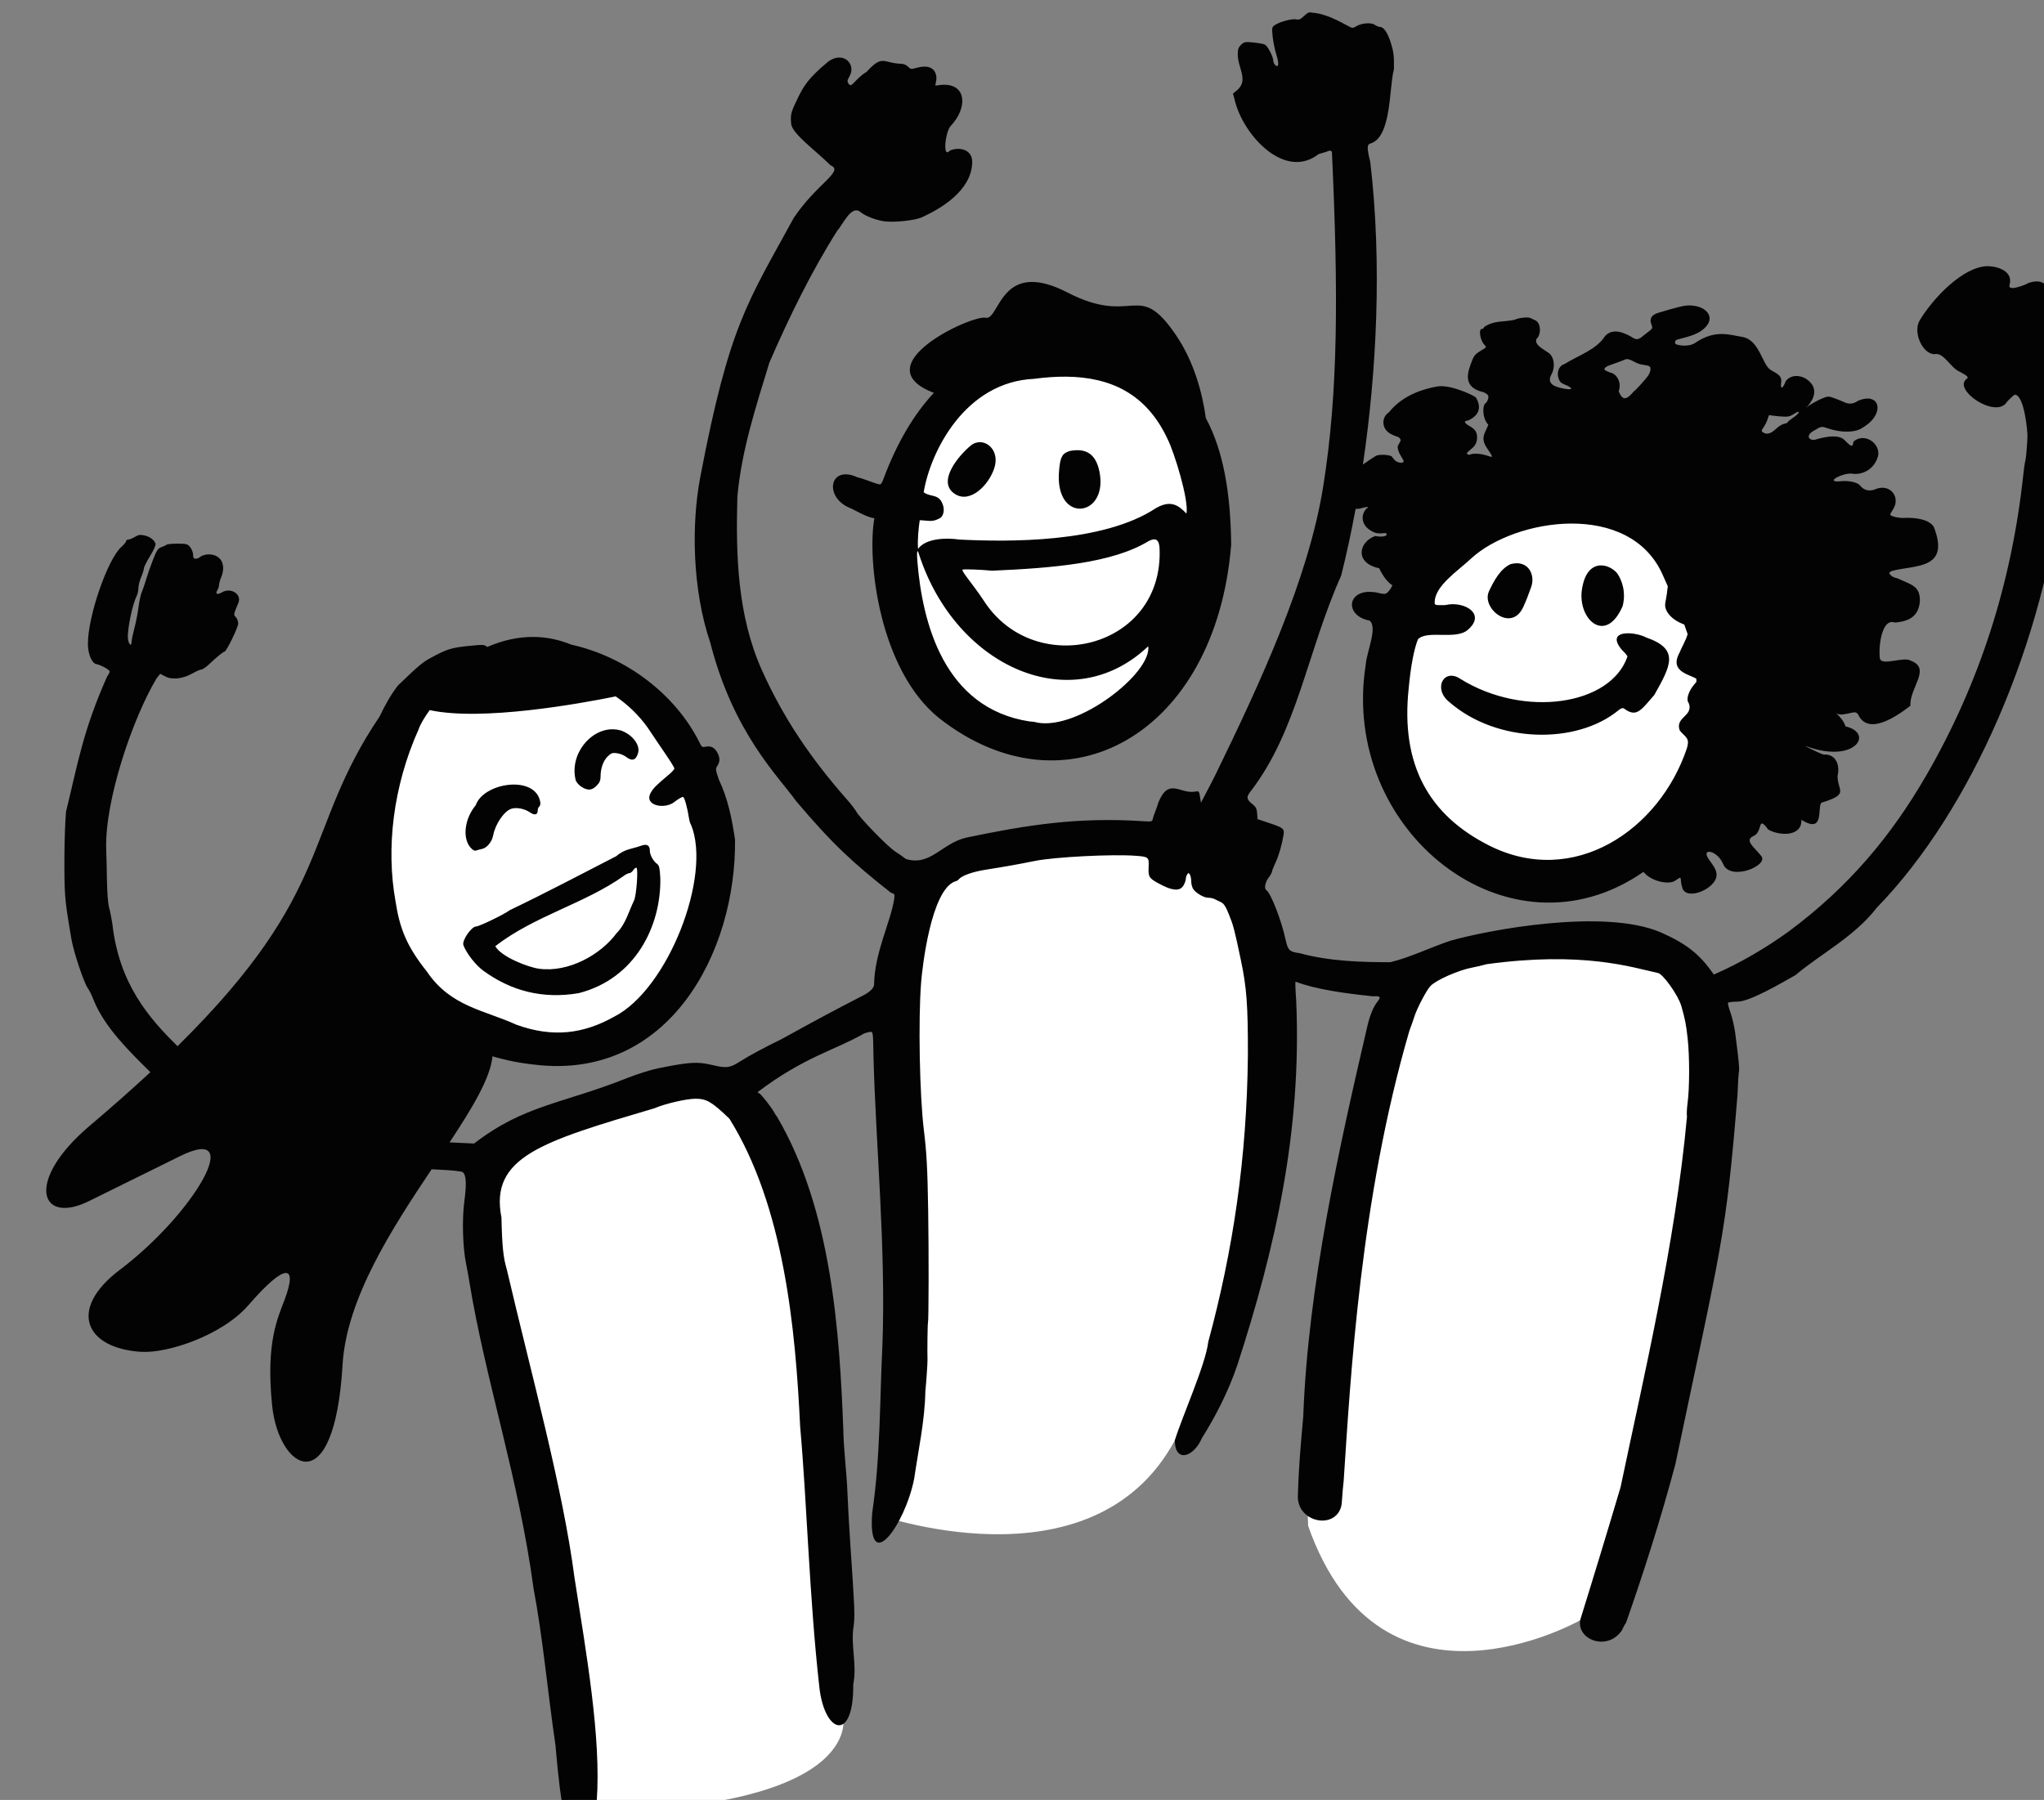
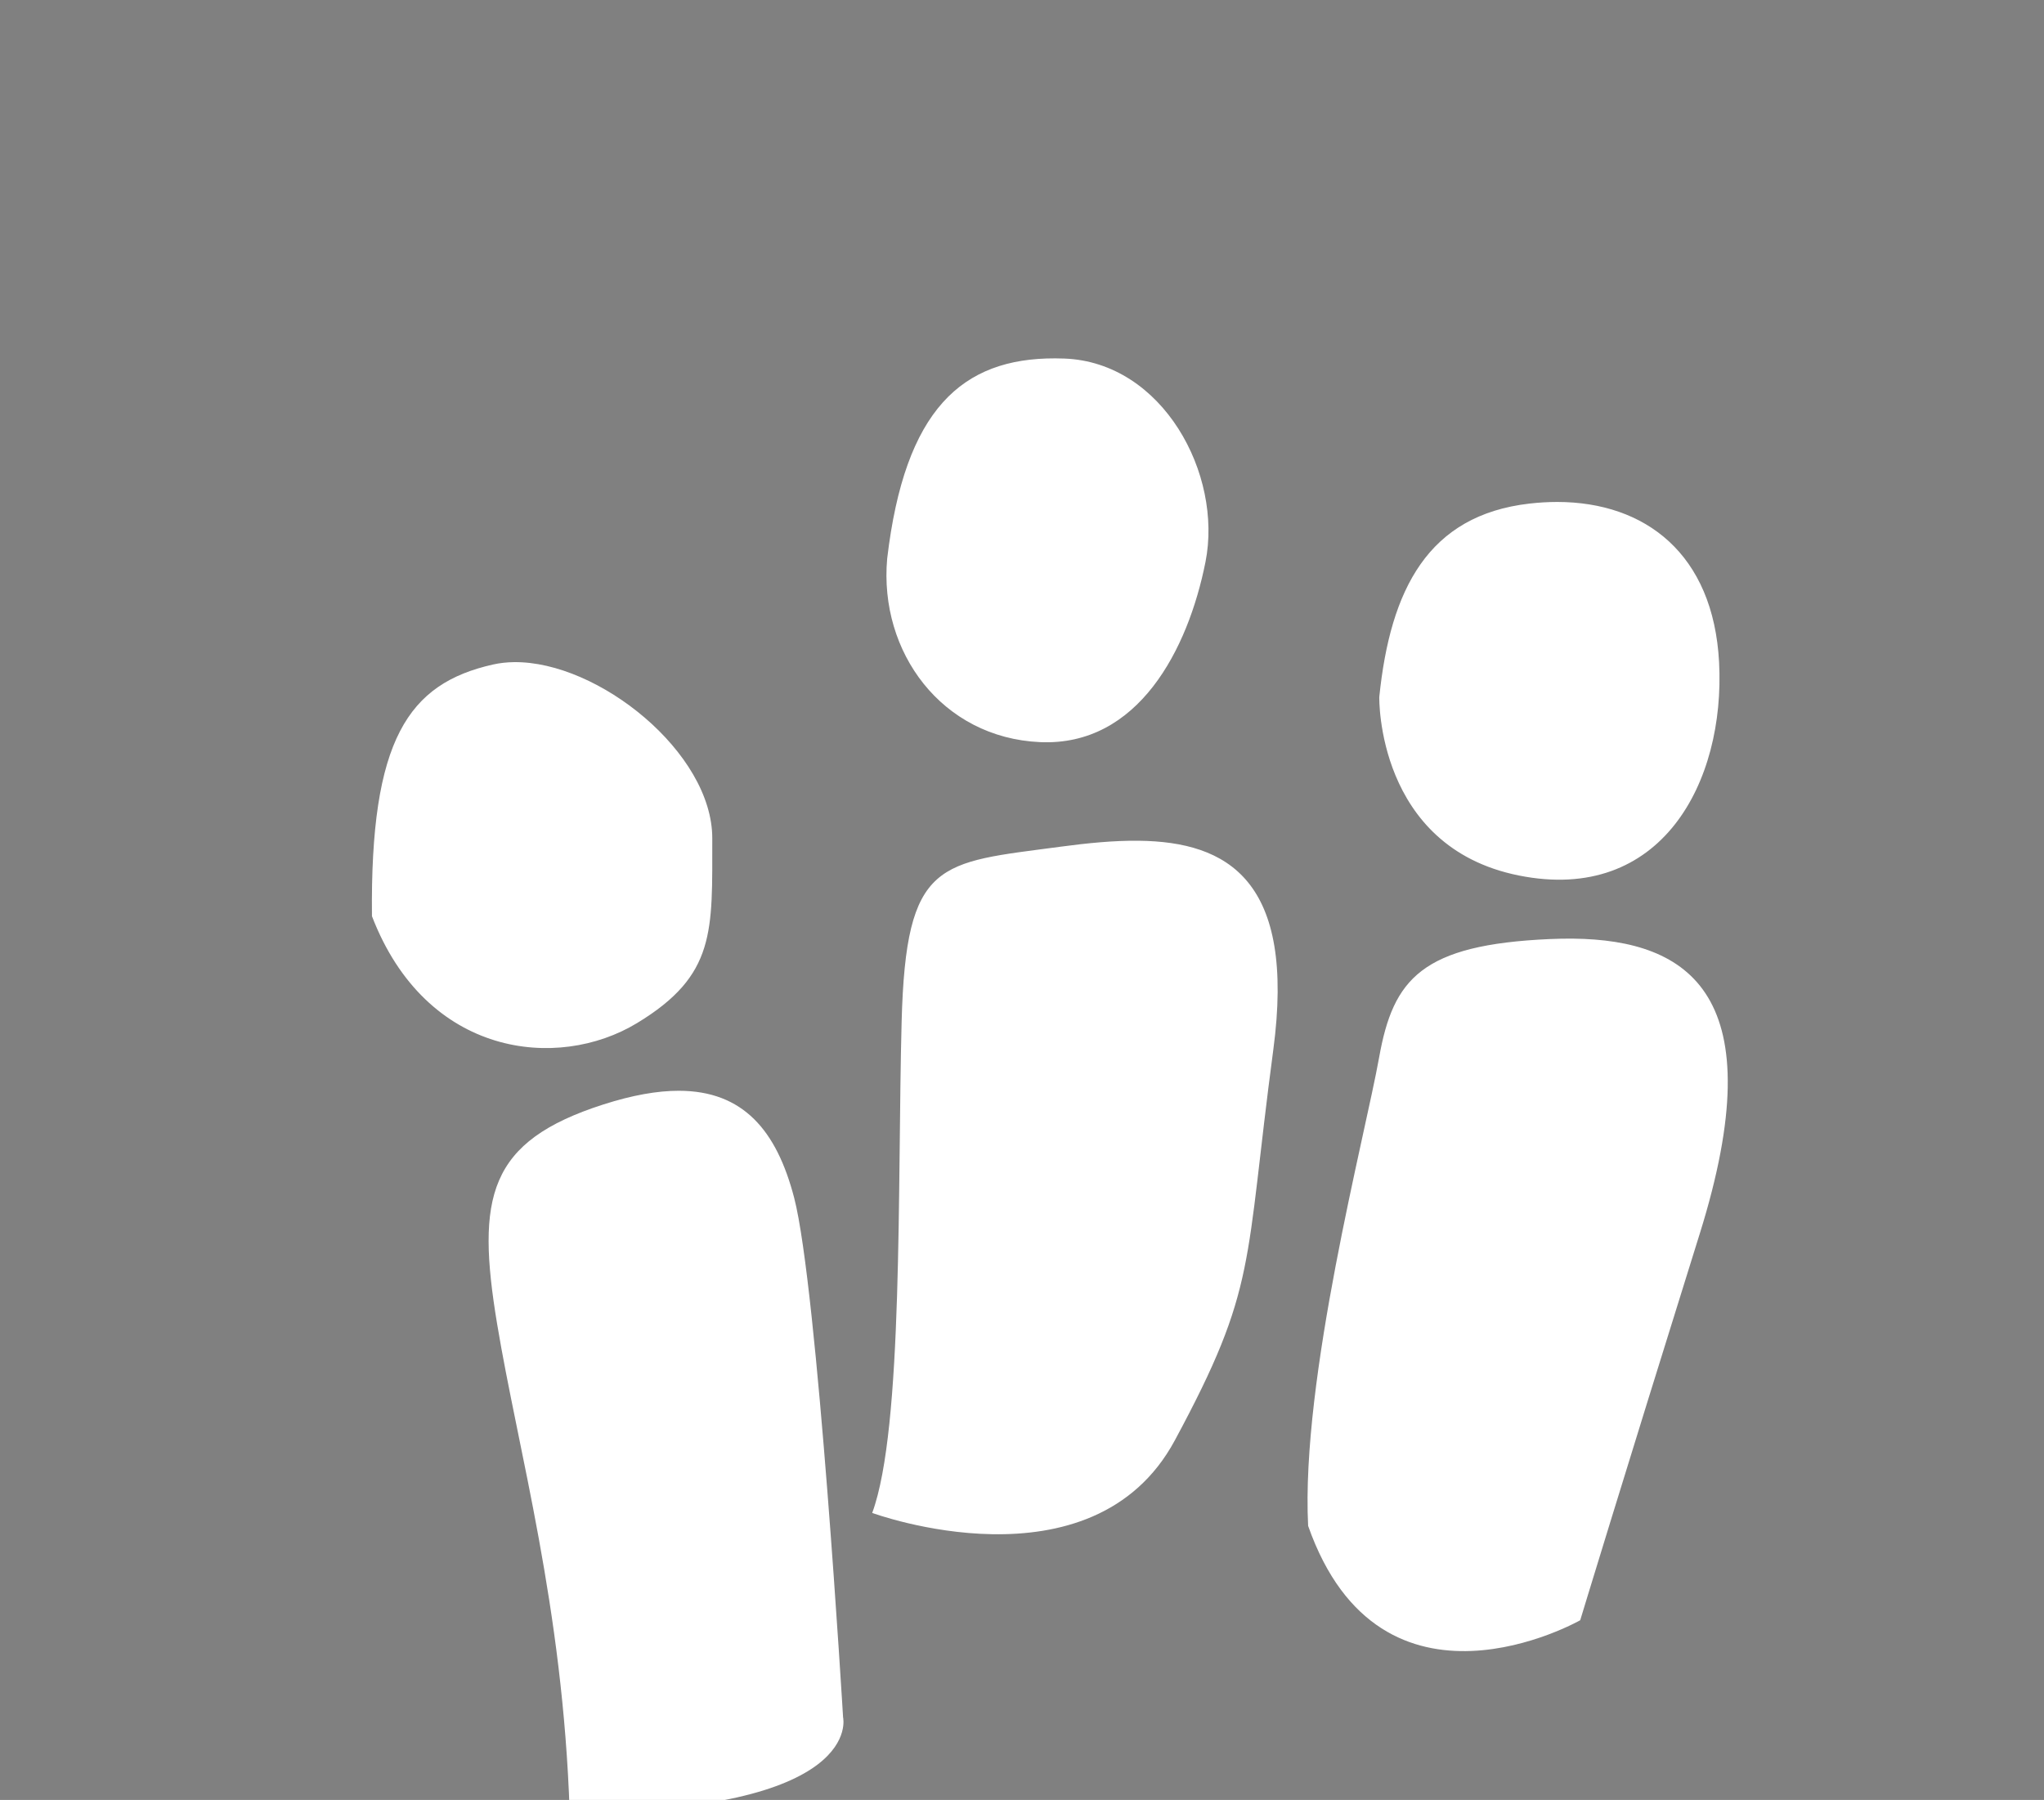
<svg xmlns="http://www.w3.org/2000/svg" width="301.251mm" height="265.333mm" viewBox="0 0 301.251 265.333">
  <rect x="0" y="0" width="301.251" height="265.333" fill="#808080" stroke="none" />
  <path fill="#fff" d="m 16947.912,5713.244 c -51.82,-0.153 -83.652,28.376 -93.435,111.389 -4.642,52.113 30.503,99.657 85.033,102.088 54.53,2.431 82.314,-51.452 92,-100.232 9.687,-48.78 -23.701,-111.1 -78.522,-113.141 -1.713,-0.064 -3.404,-0.099 -5.076,-0.104 z m 279.244,79.877 c -5.064,0 -10.245,0.3 -15.519,0.908 -56.264,6.492 -77.329,47.617 -83.469,107.576 0,0 -1.784,83.34 77.562,99.291 79.346,15.951 114.929,-51.994 111.426,-118.58 -3.175,-60.344 -41.049,-89.155 -90,-89.195 z m -580.279,89.106 c -3.979,0.052 -7.839,0.474 -11.533,1.301 -47.281,10.579 -68.462,41.84 -67.41,140.012 30.111,78.326 103.236,86.227 147.345,59.521 44.109,-26.706 41.864,-51.147 41.924,-102.822 0.06,-47.638 -63.372,-98.624 -110.326,-98.012 z m 347.518,99.348 c -13.862,-0.16 -28.635,1.323 -43.467,3.311 -67.805,9.088 -86.024,6.862 -88.414,97.377 -2.391,90.514 1.03,226.095 -16.362,273.225 0,0 122.295,45.052 168.317,-40.381 46.022,-85.433 38.681,-96.704 54.756,-217.264 12.559,-94.187 -25.324,-115.698 -74.83,-116.268 z m 241.714,54.457 c -4.308,-0.05 -8.694,0.033 -13.138,0.231 -71.102,3.153 -87.058,22.024 -94.877,65.768 -7.819,43.744 -43.618,179.062 -39.496,260.672 40.601,115.552 151.322,52.48 151.322,52.48 0,0 22.463,-74.037 66.519,-215.143 41.303,-132.287 -5.706,-163.252 -70.33,-164.008 z m -497.527,84.627 c -11.94,-0.01 -25.794,2.439 -41.869,7.586 -64.301,20.588 -70.874,51.469 -59.176,122.088 11.698,70.618 36.607,156.885 40.356,271.768 164.708,-0.298 152.058,-52.934 152.058,-52.934 0,0 -14.222,-239.079 -27.205,-288.973 -9.738,-37.42 -28.343,-59.514 -64.164,-59.535 z" color="#000" overflow="visible" paint-order="fill markers stroke" transform="translate(205.81,111.5) matrix(0.265,0,0,0.265,-4532.629,-1263.934) translate(-33.443,-1165.087)" />
-   <path fill="#030303" d="m 18347.506,5568.678 c -0.914,0.031 -1.814,0.617 -3.242,2.002 -1.932,1.871 -2.896,2.295 -4.389,1.92 -2.138,-0.536 -8.992,1.268 -11.799,3.107 -1.72,1.127 -1.797,1.492 -1.336,6.277 0.27,2.794 1.168,7.264 1.998,9.934 1.649,5.304 1.454,7.774 -0.486,6.164 -0.623,-0.516 -1.131,-1.629 -1.131,-2.473 0,-2.124 -3.107,-8.146 -4.619,-8.955 -0.684,-0.366 -3.53,-0.901 -6.324,-1.188 -4.647,-0.476 -5.241,-0.368 -6.955,1.242 -1.496,1.405 -1.875,2.511 -1.875,5.469 0.06,7.352 5.93,13.995 0,19.486 l -2.655,2.217 1.368,5.129 c 5.274,18.896 27.749,42.962 46.236,28.537 2.866,-0.795 5.52,-1.636 5.896,-1.869 0.376,-0.233 1.066,0.034 1.528,0.592 3.592,77.956 3.565,133.95 -4.885,186.422 -8.279,51.415 -34.987,108.989 -59.662,159.641 0,0.105 -1.864,3.753 -4.143,8.105 l -4.144,7.914 -0.528,-3.295 c -0.51,-3.192 -0.597,-3.279 -2.89,-2.859 -8.299,1.347 -14.417,-7.963 -20.168,5.779 -0.564,1.882 -1.46,4.449 -1.992,5.703 -0.531,1.255 -1.095,2.966 -1.254,3.803 -0.262,1.393 -0.733,1.489 -5.588,1.141 -36.309,-2.356 -64.463,2.122 -98.026,9.125 -14,3.31 -19.887,16.042 -33.642,11.928 -1.182,-0.969 -3.887,-2.869 -6.008,-4.223 -4.095,-2.613 -19.697,-18.641 -21.617,-22.207 -0.628,-1.165 -3.085,-4.314 -5.459,-6.998 -19.475,-22.191 -34.866,-44.497 -47.035,-71.654 -13.64,-30.538 -14.521,-63.899 -13.621,-96.578 2.301,-25.37 10.049,-49.165 17.808,-74.525 11.21,-25.845 23.666,-51.142 37.824,-73.457 3.044,-3.23 7.682,-14.341 12.723,-10.346 2.543,2.291 9.338,4.865 14.086,5.334 5.526,0.545 16.297,-0.641 19.799,-2.182 11.359,-5.042 27.79,-15.105 28.357,-30.352 0.449,-8.045 -8.016,-9.103 -12.633,-6.768 -0.391,0.702 -1.093,1.008 -1.589,0.701 -1.747,-1.29 -0.293,-12.18 2.537,-14.838 9.12,-9.829 8.731,-23.336 -5.037,-22.592 l -3.815,0.451 0.506,-2.691 c 0.648,-3.784 -1.061,-10.1 -11.262,-7.09 -2.596,0.73 -3.099,0.644 -4.402,-0.754 -0.809,-0.868 -2.394,-1.578 -3.52,-1.578 -10.606,-0.302 -10.38,-5.536 -19.564,4.514 -1.254,0.601 -3.768,2.647 -5.588,4.545 -3.13,3.266 -3.365,3.374 -4.355,2.019 -0.911,-1.245 -0.833,-1.812 0.582,-4.332 3.633,-6.522 -3.43,-14.028 -11.842,-8.078 -13.424,11.15 -14.697,15.55 -19.51,25.699 -1.339,3.368 -1.565,5.079 -1.203,9.076 0.671,5.489 13.423,14.63 21.971,23.049 7.751,3.2 -7.871,10.212 -20.549,29.264 -25.776,47.225 -35.814,59.571 -51.955,144.065 -4.931,25.818 -4.6,62.253 5.566,92.232 12.915,50.476 38.071,74.472 47.766,88.117 20.414,24.13 31.845,34.529 52.748,50.965 2.016,0.506 2.122,0.731 1.728,3.66 -2.194,13.365 -10.856,29.548 -11.158,47.432 -0.02,1.827 -2.307,4.085 -6.101,6.027 -15.748,8.062 -27.73,14.535 -45.248,24.219 -9.041,4.376 -18.606,9.523 -23.194,12.482 -5.577,3.597 -7.499,3.854 -15.209,2.027 -8.567,-2.029 -12.576,-1.792 -30.42,1.793 -3.973,0.798 -11.636,3.214 -17.031,5.369 -36.421,14.506 -57.354,14.923 -85.25,36.463 l -13.641,-0.646 c 12.729,-19.261 22.747,-35.855 23.866,-47.879 7.55,2.226 15.438,3.822 23.593,4.662 v 0 c 74.14,8.827 111.979,-62.017 111.311,-125.184 -1.762,-11.801 -3.853,-22.482 -9.098,-33.656 -1.751,-5.216 -1.806,-5.784 -0.713,-7.451 1.483,-2.272 1.494,-4.365 0.03,-7.197 -1.473,-2.848 -3.688,-4.015 -6.467,-3.404 -1.954,0.429 -2.338,0.196 -3.364,-2.041 -13.393,-27.042 -40.919,-47.964 -71.576,-54.752 -12.414,-5.117 -28.124,-6.688 -46.662,1.332 -1.538,-1.392 -2.078,-1.419 -10.73,-0.527 -9.378,0.967 -11.949,1.804 -21.27,6.92 -4.048,2.222 -6.81,4.58 -17.681,15.1 -3.65,4.711 -7.038,10.556 -10.116,17.137 -43.246,64.088 -24.217,96.457 -112.404,183.434 -15.938,-15.672 -32.465,-34.55 -36.256,-68.031 -0.479,-3.188 -1.314,-7.337 -1.855,-9.219 -0.567,-1.973 -1.058,-8.411 -1.164,-15.209 -0.101,-6.483 -0.284,-14.183 -0.407,-17.111 -0.862,-27.119 14.691,-72.797 28.047,-95.098 l 1.979,-2.48 2.875,1.492 c 3.827,1.987 9.685,1.324 15.052,-1.705 2.153,-1.215 4.433,-2.209 5.065,-2.209 0.632,0 2.505,-1.283 4.164,-2.852 4.295,-4.059 7.934,-7.035 8.602,-7.035 1.038,0 7.634,-13.541 7.634,-15.67 0,-1.144 -0.582,-2.724 -1.293,-3.51 -1.364,-1.507 -1.433,-1.097 1.407,-8.053 1.949,-4.774 -4.247,-8.675 -9.163,-5.771 -2.635,1.556 -3.881,0.942 -2.517,-1.24 0.507,-0.812 0.92,-2.123 0.92,-2.914 0,-0.791 0.513,-2.667 1.14,-4.168 2.413,-5.777 0.907,-10.713 -3.761,-12.318 -2.822,-0.97 -6.513,-0.407 -8.367,1.277 -0.396,0.361 -1.338,0.656 -2.09,0.656 -1,0 -1.369,-0.587 -1.369,-2.178 0,-1.198 -0.71,-3.082 -1.577,-4.184 -1.444,-1.836 -2.039,-2.004 -7.097,-2.004 -3.037,0 -5.773,0.257 -6.084,0.57 -0.308,0.314 -1.583,0.921 -2.832,1.35 -1.938,0.665 -2.642,1.726 -4.787,7.225 -1.383,3.545 -3.11,8.498 -3.836,11.008 -0.727,2.51 -1.778,5.589 -2.338,6.844 -0.561,1.255 -1.375,5.019 -1.809,8.365 -0.434,3.346 -1.474,8.65 -2.312,11.787 -0.837,3.137 -1.537,6.503 -1.537,7.479 -0.02,2.928 -1.691,1.441 -2.026,-1.805 -0.473,-4.58 2.397,-18.793 4.729,-23.416 0.597,-1.184 1.086,-3.294 1.086,-4.689 0,-1.395 0.685,-4.134 1.521,-6.086 0.838,-1.951 1.522,-4.133 1.522,-4.85 0,-0.716 1.547,-3.815 3.439,-6.885 2.069,-3.355 3.276,-6.106 3.024,-6.899 -0.667,-2.098 -3.077,-3.882 -6.196,-4.586 -2.314,-0.522 -3.359,-0.358 -5.277,0.828 -1.317,0.813 -2.952,1.478 -3.635,1.479 -0.682,-10e-5 -1.242,0.393 -1.242,0.871 0,0.478 -1.188,1.931 -2.641,3.231 -7.716,6.9 -18.705,38.858 -18.595,54.074 0.04,5.393 2.144,10.53 4.527,11.041 2.927,0.628 7.584,3.21 7.584,4.205 0,0.493 -0.629,1.714 -1.395,2.711 -13.575,30.413 -16.429,48.921 -22.9,75.303 -0.967,11.453 -1.223,37.322 -0.463,46.664 0.493,6.046 0.998,9.564 3.441,23.955 1.231,7.252 6.751,23.902 9.075,27.375 1.236,1.85 2.134,3.705 3.681,7.606 6.193,14.606 19.186,27.348 31.18,39.242 -9.997,9.29 -21.125,19.156 -33.609,29.713 -36.378,30.761 -27.983,55.551 -0.573,42.022 l 50.682,-25.016 c 37.07,-18.298 7.756,32.085 -33.414,63.174 -29.291,22.119 -19.174,43.694 11.664,45.66 15.044,0.959 45.313,-9.245 59.795,-25.951 20.919,-24.132 27.377,-22.49 20.217,-3.285 -3.854,10.337 -10.67,23.881 -7.02,59.258 3.651,35.377 34.535,55.087 39.168,-22.869 2.184,-36.748 27.368,-75.572 49.522,-108.691 1.366,0.073 2.754,0.146 3.968,0.201 7.712,0.347 12.711,0.895 13.405,1.471 1.854,1.538 2.117,6.442 0.853,15.861 -1.364,10.159 -0.962,25.622 0.908,34.816 0.598,2.94 1.42,7.477 1.827,10.082 8.888,54.48 27.547,109.869 35.699,170.549 5.321,28.37 7.688,56.344 12.222,87.453 1.315,15.973 3.287,32.056 4.231,34.516 0.297,0.772 1.941,2.04 3.656,2.818 v 0 c 6.992,3.175 11.606,1.287 15.049,-6.156 2.589,-35.076 -5.789,-82.32 -12.338,-124.334 -6.592,-50.533 -24.152,-113.597 -37.646,-171.482 -1.986,-6.61 -2.648,-12.99 -2.993,-28.898 -6.682,-33.91 22.719,-42.354 85.151,-60.863 5.852,-2.541 17.808,-5.301 22.861,-5.279 6.12,0.027 8.971,1.712 18.774,11.1 30.496,48.976 36.766,117.213 39.339,171.393 3.72,41.003 5.048,94.585 10.635,144.455 2.783,26.435 19.223,31.42 18.899,-1.184 2.24,-11.306 -1.598,-21.348 0.232,-32.625 0.725,-6.079 0.622,-8.566 -1.91,-46.008 -0.609,-8.992 -1.32,-21.88 -1.582,-28.639 -0.416,-10.433 -2.081,-23.159 -2.283,-34.74 -2.099,-53.69 -6.38,-121.88 -36.928,-173.883 -0.281,-0.209 -0.938,-1.191 -1.459,-2.182 -1.549,-2.938 -7.696,-10.746 -8.459,-10.746 -0.388,0 -0.705,-0.319 -0.705,-0.707 25.644,-19.337 42.185,-23.007 58.195,-32.01 0.486,-0.404 1.964,-0.951 3.283,-1.215 2.772,-0.555 2.589,-1.435 2.862,13.399 1.193,48.236 7.026,106.792 4.951,161.217 -1.457,28.721 -1.03,61.692 -5.668,92.777 -2.646,35.258 18.173,7.043 23.353,-19.012 2.215,-15.442 5.963,-32.329 6.213,-48.67 0.451,-3.963 1.261,-15.813 1.201,-17.49 -0.169,-4.477 0.02,-20.106 0.25,-20.477 0.425,-0.688 0.496,-40.234 0.112,-63.174 -0.382,-22.881 -0.854,-31.639 -2.385,-44.108 -2.383,-19.42 -3.168,-61.284 -1.539,-82.129 0.652,-8.258 5.479,-51.478 18.967,-56.273 0.575,0 1.475,-0.518 2,-1.15 1.679,-2.023 7.591,-4.142 14.728,-5.277 11.657,-1.855 18.166,-3.017 27.469,-4.9 11.07,-2.241 43.298,-3.889 56.275,-2.879 7.173,0.557 7.347,0.724 7.094,6.367 -0.256,5.708 0.227,6.331 7.901,10.205 5.884,2.97 9.698,2.966 11.457,-0.012 0.717,-1.215 1.316,-2.839 1.316,-3.611 0,-0.772 0.349,-1.917 0.76,-2.545 0.667,-1.014 0.834,-1.014 1.498,0 0.412,0.627 0.76,2.349 0.76,3.824 0,1.475 0.524,3.413 1.152,4.309 1.617,2.309 5.908,4.795 8.277,4.795 1.105,0 2.603,0.286 3.33,0.637 0.726,0.35 2.347,1.131 3.602,1.732 1.813,0.87 2.779,2.336 4.709,7.156 2.429,6.064 2.933,8.004 6.531,25.076 3.248,15.411 3.968,25.217 3.918,52.852 -0.558,57.142 -8.237,108.72 -22.07,159.69 -1.355,12.322 -14.542,41.556 -18.565,54.684 0.03,12.89 10.621,9.277 15.077,-1.293 7.4,-11.734 14.703,-25.775 19.769,-40.836 20.768,-63.96 35.885,-129.794 32.65,-202.502 -0.413,-5.559 -0.585,-10.29 -0.361,-10.512 11.076,4.277 27.698,6.555 42.942,8.135 4.382,-0.225 4.762,0.275 2.447,3.219 -2.193,2.787 -4.146,7.649 -5.553,13.826 -15.48,66.602 -32.901,144.179 -35.551,216.73 -1.35,15.052 -2.606,28.636 -3.01,44.842 0.314,14.653 21.883,18.214 24.358,4.062 0.424,-5.985 0.937,-11.907 1.141,-13.162 3.852,-58.145 9.247,-156.773 36.498,-250.191 1.099,-2.928 2.361,-6.52 2.806,-7.984 1.314,-4.336 6.714,-14.661 8.883,-16.984 3.189,-3.414 15.835,-8.985 23.582,-10.389 1.939,-0.351 5.416,-1.17 7.727,-1.82 53.439,-7.343 80.97,1.754 95.099,4.859 2.614,0 11.37,12.187 13.164,18.324 2.025,6.933 2.715,10.453 3.557,18.178 1.095,10.018 1.075,27.377 -0.04,35.74 -0.425,3.137 -0.574,6.6 -0.346,7.695 -6.428,70.711 -24.479,146.519 -36.924,206.1 -8.789,29.691 -14.715,49.244 -22.463,74.039 -1.871,11.103 15.47,17.414 23.301,5.438 0.529,-1.318 1.509,-3.118 2.18,-4.002 9.318,-26.538 19.076,-56.8 27.428,-88.127 25.65,-122.275 28.068,-125.67 34.586,-205.705 0.209,-6.065 0.56,-11.812 0.779,-12.773 0.372,-1.642 -0.05,-6.018 -2.059,-21.43 -0.463,-3.545 -1.638,-8.645 -2.613,-11.332 -0.975,-2.687 -1.592,-5.174 -1.373,-5.529 0.22,-0.355 2.598,-0.646 5.285,-0.646 6.926,-0.025 24.527,-10.431 32.287,-14.795 13.4,-11.46 32.639,-21.195 45.17,-37.486 52.856,-54.291 93.587,-148.628 103.365,-239.354 1.06,-3.361 1.608,-8.268 3.311,-29.701 0.674,-9.603 -3.373,-18.119 -5.445,-22.676 5.55,-5.367 12.12,-9.136 16.822,-16.172 2.229,-3.361 2.667,-4.62 2.328,-6.711 -1.17,-6.655 -6.876,-8.616 -13.131,-9.281 2.298,-3.381 3.66,-8.812 -7.937,-14.322 -3.93,-2.022 -2.649,-13.311 -15.145,-9.254 -1.254,1.054 -6.62,2.793 -8.621,2.793 -0.638,0 -2.413,-0.058 -1.674,-2.051 1.915,-7.245 -6.562,-10.067 -12.201,-10.117 -13.815,0.135 -30.53,18.021 -37.836,30.178 -3.98,6.624 1.708,18.962 8.356,18.766 5.097,-1.101 8.983,7.865 13.892,9.758 4.358,2.309 5.192,3.179 3.844,4.012 -7.976,6.017 16.609,22.681 22.531,12.662 1.942,-2.14 3.934,-3.891 4.426,-3.891 5.269,0.624 7.053,21.112 6.877,23.514 -0.233,5.614 -0.735,11.431 -1.113,12.928 -0.378,1.496 -0.916,5.117 -1.192,8.045 -6.465,60.599 -24.482,116.309 -53.898,167.215 -19.361,33.504 -43.107,62.091 -76.532,86.879 -11.919,8.628 -26.714,17.535 -41.699,23.986 -7.985,-11.668 -15.54,-17.235 -29.556,-23.496 -31.949,-13.582 -96.666,-1.104 -116.953,4.691 -11.326,3.817 -22.38,9.261 -33.284,11.918 -14.96,0.079 -34.099,-0.416 -50.595,-5.025 -5.432,-0.619 -6.509,-1.638 -7.711,-7.285 -2.288,-10.747 -8.285,-26.215 -10.756,-27.742 -1.322,-0.817 -0.698,-4.383 1.201,-6.873 1.045,-1.371 1.9,-2.879 1.9,-3.352 0,-0.472 0.839,-2.633 1.864,-4.803 1.906,-4.035 3.615,-9.834 4.564,-15.486 0.632,-3.765 0.187,-4.125 -8.709,-7.09 l -5.703,-1.902 -0.234,-3.234 c -0.189,-2.632 -0.72,-3.622 -2.85,-5.322 -3.066,-2.445 -3.242,-3.755 -0.908,-6.721 26.166,-33.978 31.375,-77.301 50.496,-120.248 2.872,-11.388 5.579,-23.824 8.017,-37.049 0.688,-0.018 1.407,-0.059 2.176,-0.131 3.847,-1.165 6.14,-1.245 3.953,-0.135 -3.389,3.532 -2.913,8.941 1.768,11.975 2.97,1.882 4.211,2.148 8.264,1.764 0.817,-0.077 1.224,0.252 1.099,0.889 -0.197,1.002 -3.191,1.338 -6.367,0.713 -9.202,3.333 -11.601,14.995 2.211,17.936 2.338,4.8 4.786,7.833 7.389,9.514 -0.396,0.715 -0.792,1.407 -1.186,2.145 -2.147,2.71 -2.478,2.859 -5.285,2.385 -18.46,-5.056 -21.617,12.097 -6.229,15.098 4.622,3.768 -1.622,17.211 -2.152,24.492 -14.625,92.319 79.433,167.339 154.445,115.266 4.399,5.469 14.248,7.223 17.608,4.932 4.737,-3.231 2.145,-1.662 4.09,4.172 1.945,5.834 13.564,2.289 17.703,-3.68 4.139,-5.969 -2.993,-10.816 -4.19,-14.631 -1.197,-3.815 6.241,-2.075 9.135,4.879 4.036,9.698 25.409,0.821 21.223,-4.457 -4.085,-5.151 -9.665,-8.789 -4.28,-11.213 5.386,-2.423 1.843,-11.918 8.129,-3.547 6.176,3.556 18.755,4.135 18.452,-5.439 13.493,8.53 8.437,-8.164 11.314,-9.555 15.592,-4.829 8.753,-6.343 8.775,-14.916 1.378,-5.061 -0.392,-12.272 -7.662,-11.82 -0.963,0 -9.719,-4.246 -10.258,-4.83 27.242,10.415 38.727,-6.993 22.342,-10.842 -0.89,-2.839 -3.035,-5.388 -5.213,-7.351 1.918,1.025 2.711,0.957 6.61,0.223 3.347,-0.631 4.797,-1.751 6.263,1.709 5.945,9.883 20.639,0.01 28.43,-6.053 -0.526,-10.063 11.783,-20.706 0.293,-25.021 -3.947,-2.659 -16.764,3.385 -17.299,-1.582 -0.798,-7.428 1.389,-22.238 8.305,-19.676 9.105,-0.669 13.401,-4.345 13.984,-11.969 0.1,-8.262 -4.304,-8.942 -12.574,-12.674 -1.365,-0.194 -3.001,-0.957 -3.637,-1.684 -1.134,-1.307 -1.125,-1.334 0.504,-2.348 12.619,-3.505 32.814,-0.416 23.457,-24.543 -2.73,-4.308 -9.997,-5.078 -15.425,-5.047 -3.288,0.44 -9.054,-0.814 -8.836,-1.92 0.04,-0.228 0.871,-1.676 1.834,-3.217 3.944,-6.617 -2.135,-14.468 -10.659,-10.553 -2.518,0.831 -5.347,0.75 -7.836,-2.119 -1.329,-1.979 -6.628,-3.127 -11.466,-2.48 -8.927,0.609 2.746,-5.269 7.418,-4.213 5.264,0.665 12.148,-2.501 14.033,-10.188 1.105,-6.758 -7.515,-12.81 -13.531,-7.9 -1.003,0.925 0.622,5.462 -5.135,-0.602 -3.093,-3.259 -10.097,-2.062 -15.26,-0.615 -4.181,1.693 -7.371,-1.857 -1.473,-4.881 3.53,-2.155 4.021,-2.252 6.616,-1.326 8.106,2.891 16.197,2.772 20.373,-0.297 12.462,-7.457 9.617,-20.039 -2.868,-14.766 -2.388,1.733 -4.952,2.01 -7.507,0.799 -1.011,-0.478 -3.463,-1.475 -5.45,-2.215 -3.466,-1.293 -3.782,-1.275 -7.748,0.451 -2.274,0.99 -5.56,2.873 -7.304,4.184 -0.553,0.442 -0.81,0.669 -1.022,0.857 1.381,-1.265 7.044,-7.207 3.705,-12.859 -2.203,-3.282 -5.365,-4.921 -8.759,-5.043 -2.999,-0.107 -6.093,1.84 -6.541,4.117 -1.724,3.704 -2.626,2.814 -1.963,-1.279 -0.203,-2.7 -0.974,-3.501 -6.034,-6.252 -4.626,-2.94 -6.106,-16.43 -15.431,-18.266 -7.147,-1.088 -15.155,-4.438 -26.467,3.264 -3.77,2.567 -10.118,1.276 -10.838,0.609 -0.874,-0.813 -0.165,-2.315 1.19,-2.523 5.761,-1.595 12.245,-2.742 16.166,-7.725 3.596,-4.573 0.409,-9.333 -5.739,-10.736 -0.412,-0.091 -0.833,-0.165 -1.267,-0.24 -1.051,-0.151 -1.969,-0.239 -2.969,-0.223 v 0 c -2.999,0.049 -6.73,1.038 -16.943,4.08 -3.97,1.183 -5.218,3.355 -3.856,6.711 0.793,1.952 0.731,2.044 -3.307,5.041 -2.707,2.012 -4.105,4.391 -7.728,1.754 -4.574,-2.669 -10.685,-5.089 -14.842,-0.506 -4.765,7.492 -14.141,10.391 -22.719,15.621 -3.529,1.078 -4.656,6.121 -2.189,9.797 0.348,0.519 2.097,1.469 3.887,2.109 4.635,2.302 1.195,2.46 -3.157,1.41 -3.204,-0.759 -8.632,-2.138 -5.627,-7.645 2.253,-3.989 1.635,-10.193 -2.003,-12.252 -3.084,-2.17 -7.196,-4.072 -6.444,-7.285 2.944,-2.517 2.635,-9.171 -0.488,-10.527 -1.014,-0.441 -2.244,-1.018 -2.736,-1.287 -1.322,-0.72 -6.795,-0.117 -8.682,0.957 -6.054,1.369 -11.509,0.208 -17.008,4 -0.33,0.682 -0.844,1.19 -1.144,1.131 -2.181,-0.429 -1.247,6.232 1.234,8.816 1.295,1.347 1.285,1.365 -2.094,3.326 -2.638,1.532 -3.661,2.648 -4.584,5.018 -2.156,5.712 -6.647,15.158 6.395,18.074 2.398,1.264 2.72,1.727 2.385,3.43 -0.213,1.081 -0.88,2.273 -1.479,2.647 -1.53,0.952 -1.647,6.038 -0.211,9.215 0.628,1.391 1.431,2.585 1.783,2.654 -1.609,4.559 -4.66,7.139 -0.967,12.76 6.652,9.93 1.243,2.285 -8.396,3.609 -1.179,0.791 -2.726,0.408 -2.523,-0.625 2.755,-2.938 5.053,-3.312 5.591,-7.729 0.169,-3.708 -0.802,-5.313 -4.451,-7.359 -2.645,-1.481 -3.045,-2.803 -0.859,-2.824 5.989,-2.462 8.301,-7.052 4.584,-12.994 -2.781,-1.993 -14.686,-7.126 -21.203,-6.064 -7.334,1.235 -19.251,4.56 -27.084,14.414 -4.378,2.872 -4.013,9.127 0.687,11.824 1.443,0.828 3.487,1.685 4.549,1.895 2.362,1.807 0.934,2.284 -0.289,5.059 -0.236,1.408 0.334,3.236 1.701,5.463 1.873,3.046 1.932,3.382 0.654,3.773 -2.797,0.069 -3.922,-0.965 -5.837,-3.576 -2.127,-1.028 -7.321,-1.115 -8.85,-0.148 -2.215,1.394 -4.642,2.963 -7.066,4.744 7.605,-51.648 10.723,-111.889 4.082,-168.299 -1.908,-7.633 -1.896,-9.746 0.06,-10.258 11.998,-3.504 10.336,-31.85 13.092,-41.193 0.121,-7.402 -0.144,-9.758 -1.635,-14.537 -1.844,-5.905 -3.997,-9.127 -6.105,-9.127 -0.671,0 -2.004,-0.548 -2.961,-1.219 -2.031,-1.423 -7.61,-0.91 -10.471,0.965 -1.242,0.814 -2.115,0.921 -3.084,0.379 -6.253,-3.342 -13.597,-7.574 -21.514,-8.1 -0.328,-0.104 -0.633,-0.155 -0.937,-0.145 z m -154.684,149.981 c -18.17,0.11 -19.524,21.271 -25.711,19.91 -7.664,-1.686 -68.571,26.595 -28.763,41.77 -10.796,11.586 -20.28,27.19 -27.963,47.654 -0.504,1.598 -1.313,3.056 -1.797,3.242 -1.296,0.388 -9.96,-3.502 -12.582,-3.828 -15.91,-7.421 -19.031,11.168 -4.154,17.072 2.635,1.046 8.748,5.019 13.396,5.625 -4.183,23.816 2.854,84.694 36.1,111.256 70.247,55.078 153.804,9.259 162.345,-96.566 -0.323,-28.577 -4.303,-52.27 -14.089,-70.381 -1.961,-13.998 -6.496,-31.352 -16.725,-46.34 -21.294,-31.201 -22.878,-4.277 -60.363,-23.6 -8.2,-4.227 -14.606,-5.845 -19.694,-5.814 z m 330.776,42.926 c 0.35,-0.029 0.706,-1e-4 1.07,0.086 2.185,0.493 4.651,2.68 7.811,3.012 4.05,0.645 4.344,0.803 4.429,2.461 0.05,1.006 -0.601,2.697 -1.513,3.918 -1.897,2.543 -7.085,8.206 -7.856,8.574 -2.98,3.458 -5.891,6.337 -8.334,-0.24 1.702,-4.288 -0.67,-9.513 -4.687,-10.336 -2.517,-1.042 -5.061,-1.687 -1.467,-3.621 3.052,-1.228 6.401,-2.176 9.511,-3.559 0.342,-0.172 0.685,-0.266 1.036,-0.295 z m -311.727,9.771 c 24.8,0.228 44.739,9.522 56.459,34.721 3.75,7.423 11.946,34.047 10.488,41.443 -4.369,-4.642 -8.744,-7.782 -17.002,-3.019 -29.567,19.549 -82.468,18.785 -109.228,17.469 -7.479,-1.115 -18.784,-0.73 -23.041,5.172 -0.428,-4.878 0.318,-11.916 0.937,-15.939 5.635,0.203 7.015,1.311 11.694,-1.43 2.049,-1.908 2.226,-5.784 0.343,-8.994 -2.433,-4.141 -6.416,-2.497 -9.847,-5.137 3.893,-23.297 23.413,-61.331 61.293,-63.078 6.199,-0.829 12.181,-1.26 17.904,-1.207 z m 407.404,19.547 c 0.103,0.042 0.146,0.134 0.116,0.287 -0.12,0.556 -1.532,1.888 -3.135,2.957 -1.601,1.069 -2.963,2.202 -3.026,2.519 -0.06,0.318 -0.959,0.722 -1.992,0.898 -1.032,0.176 -2.989,1.371 -4.347,2.656 -2.921,2.763 -5.146,3.478 -7.108,2.279 -1.37,-0.838 -1.364,-0.954 0.166,-3.238 0.872,-1.302 1.862,-3.378 2.201,-4.615 0.335,-1.238 0.76,-2.119 0.934,-1.959 0.173,0.159 2.677,0.496 5.572,0.738 4.588,0.391 5.624,0.213 8.108,-1.399 1.302,-0.845 2.196,-1.241 2.511,-1.125 z m -455.084,16.889 c -1.818,-0.064 -3.69,0.522 -5.353,1.893 -6.763,5.572 -19.349,20.497 -8.52,27.092 8.304,5.058 18.504,-4.935 21.639,-14.586 2.654,-8.178 -2.311,-14.207 -7.766,-14.399 z m 53.471,4.461 c -1.127,0.031 -2.34,0.169 -3.642,0.418 -4.265,1.259 -5.394,3.267 -6.024,10.699 -2.852,29.716 26.439,26.64 22.684,2.238 -1.387,-8.566 -5.126,-13.573 -13.018,-13.355 z m 275.045,40.812 c 21.396,-0.107 42.029,7.86 51.137,28.869 0.881,2.033 1.778,4.033 2.676,6.023 -0.301,2.965 -0.756,6.084 -1.403,9.395 -0.793,4.832 4.423,9.659 10.211,11.744 0.118,0.024 0.223,0.056 0.332,0.086 0.668,1.776 1.3,3.572 1.897,5.393 -0.95,3.417 -3.468,7.616 -4.487,10.248 -3.172,5.913 -1.849,9.547 4.475,12.305 2.577,1.123 4.077,1.738 4.83,2.228 0.03,0.578 0.05,1.166 0.08,1.752 -0.242,0.296 -0.53,0.629 -0.898,1.066 0,0 -4.627,4.989 -3.998,9.524 4.706,8.512 -7.464,8.587 -4.332,16.537 2.493,3.14 5.358,3.928 4.271,8.377 -0.158,0.495 -0.269,0.971 -0.338,1.43 -15.268,45.575 -62.975,77.837 -110.011,54.111 -33.202,-16.751 -49.395,-44.542 -44.702,-87.674 1.144,-12.51 3.038,-21.804 5.125,-27.043 5.312,-5.391 21.183,0.631 27.799,-5.324 10.429,-8.931 -2.354,-16.171 -12.625,-13.701 -5.736,0.132 -5.894,0.087 -5.894,-1.67 0.284,-9.077 12.383,-16.891 20.152,-24.104 12.154,-11.284 34.311,-19.465 55.707,-19.572 z m -231.701,8.785 c 1.871,0.073 2.683,1.839 2.857,5.062 2.388,55.711 -68.962,72.949 -97.431,29.547 -6.338,-9.663 -12.942,-16.942 -12.147,-17.736 0.476,-0.476 11.283,0.022 16.311,0.568 34.467,-1.496 67.149,-4.245 87.162,-16.469 1.327,-0.689 2.397,-1.006 3.248,-0.973 z m -131.662,6.623 c 0.234,0.104 0.57,0.946 0.968,2.41 20.579,62.175 84.817,90.784 127.241,50.436 2.088,14.632 -38.484,46.705 -61.676,42.473 -0.805,-0.315 -2.662,-0.595 -4.125,-0.623 -48.196,-7.279 -59.868,-55.703 -62.576,-88.977 -0.292,-3.77 -0.225,-5.556 0.07,-5.717 0.03,-0.016 0.06,-0.017 0.09,0 z m 333.201,6.67 c -1.041,-3e-4 -2.172,0.149 -3.393,0.473 -5.68,2.492 -9.396,9.345 -12.091,15.158 -4.374,9.433 12.529,23.239 19.14,8.574 2.039,-4.526 2.725,-6.543 4.34,-10.992 2.142,-5.899 -0.71,-13.211 -7.996,-13.213 z m 46.797,1.195 c -4.308,0.039 -8.584,3.103 -10.264,11.688 -3.861,17.28 12.594,33.453 22.328,10.967 1.93,-7.409 -0.17,-14.28 -3.158,-18.432 -2.186,-2.453 -5.556,-4.253 -8.906,-4.223 z m 14.554,37.768 c -5.082,0.146 -8.533,2.534 -2.869,9.262 1.673,1.573 3.043,3.237 3.043,3.697 -9.291,27.187 -57.509,34.303 -92.775,12.48 -9.329,-6.375 -15.522,5.311 -6.375,12.721 26.404,23.147 71.024,23.904 94.365,4.502 1.272,-1.002 2.249,-1.281 2.871,-0.82 6.997,5.184 9.294,1.114 16.842,-7.502 9.48,-16.733 14.012,-25.579 -4.525,-32.031 -2.337,-1.264 -6.171,-2.217 -9.541,-2.309 -0.351,-0.01 -0.697,-0.01 -1.036,0 z m -562.503,35.098 c 6.866,4.721 13.02,10.612 17.898,17.547 0.788,1.226 3.143,4.731 5.234,7.789 7.471,10.925 9.473,14.057 9.493,14.824 0,0.428 -1.407,1.968 -3.143,3.422 -7.015,5.873 -8.693,7.569 -10.094,10.203 -3.784,7.143 8.316,9.365 13.676,4.613 1.966,-1.501 3.958,-2.601 4.426,-2.447 0.802,0.263 2.378,5.987 3.289,11.949 0.223,1.464 0.736,3.072 1.139,3.574 11.618,28.327 -12.806,91.459 -42.758,106.691 -16.888,9.476 -33.974,11.872 -54.405,4.465 -18.028,-8.237 -36.52,-9.995 -49.742,-29.527 -11.402,-14.244 -15.226,-24.279 -17.523,-39.424 -5.201,-29.159 -1.415,-63.435 12.888,-95.348 1.032,-3.076 3.456,-6.918 6.163,-10.709 28.952,6.322 83.506,-3.574 103.459,-7.623 z m -1.276,18.303 c -12.94,-0.394 -24.64,14.237 -20.928,28.494 0.447,1.15 1.934,2.774 3.303,3.609 3.436,2.095 5.646,1.907 8.252,-0.699 1.681,-1.68 2.229,-2.934 2.229,-5.133 0,-4.546 1.455,-8.67 3.906,-11.121 1.934,-1.934 2.66,-2.19 5.223,-1.846 1.64,0.22 3.894,1.118 5.009,1.996 3.447,2.711 5.708,1.909 6.791,-2.406 1.097,-4.371 -3.528,-10.197 -9.744,-12.273 -1.349,-0.38 -2.702,-0.58 -4.041,-0.621 z m -56.103,30.75 c -8.649,0.233 -18.129,4.643 -20.493,11.516 -6.112,7.327 -7.495,18.03 -3.019,23.35 1.283,1.525 2.368,2.155 3.178,1.842 0.675,-0.262 2.174,-0.667 3.332,-0.9 2.751,-0.555 5.552,-3.953 6.228,-7.555 1.179,-6.287 6.067,-13.459 10.074,-14.781 2.908,-0.96 7.442,-0.076 10.461,2.039 2.398,1.679 4.211,1.335 4.211,-0.801 0,-1.021 0.343,-2.068 0.76,-2.326 0.419,-0.259 0.762,-1.187 0.762,-2.062 -0.88,-7.481 -7.864,-10.526 -15.494,-10.32 z m 73.533,33.529 c -0.606,0.039 -1.306,0.208 -2.094,0.508 -4.715,1.742 -9.164,1.738 -13.709,5.773 -21.845,11.214 -38.078,19.876 -59.226,30.027 -2.783,2.188 -16.987,9.086 -18.713,9.086 -2.667,0 -8.059,7.873 -7.123,10.406 1.666,4.521 6.816,11.118 11.129,14.254 15.286,11.125 32.831,15.873 52.99,12.445 31.525,-8.029 45.774,-37.338 45.41,-63.66 -0.278,-5.758 -0.614,-7.357 -1.715,-8.162 -2.295,-1.678 -4.146,-5.077 -4.146,-7.629 0,-2.128 -0.984,-3.167 -2.803,-3.049 z m -4.697,12.693 c 1.211,0 0.09,15.652 -1.313,18.371 -2.805,5.697 -4.58,13.022 -9.676,18.088 -8.826,11.968 -26.701,21.988 -43.115,19.764 -6.193,-0.861 -21.121,-6.656 -24.334,-12.555 21.774,-16.895 49.764,-23.655 71.483,-39.105 1.046,-0.818 2.417,-1.493 3.048,-1.504 0.632,-0.01 1.577,-0.701 2.1,-1.537 0.522,-0.837 1.335,-1.522 1.807,-1.522 z" transform="translate(205.81,111.5) matrix(0.265,0,0,0.265,-4532.629,-1263.934) translate(-1291.337,-1213.015)" />
</svg>